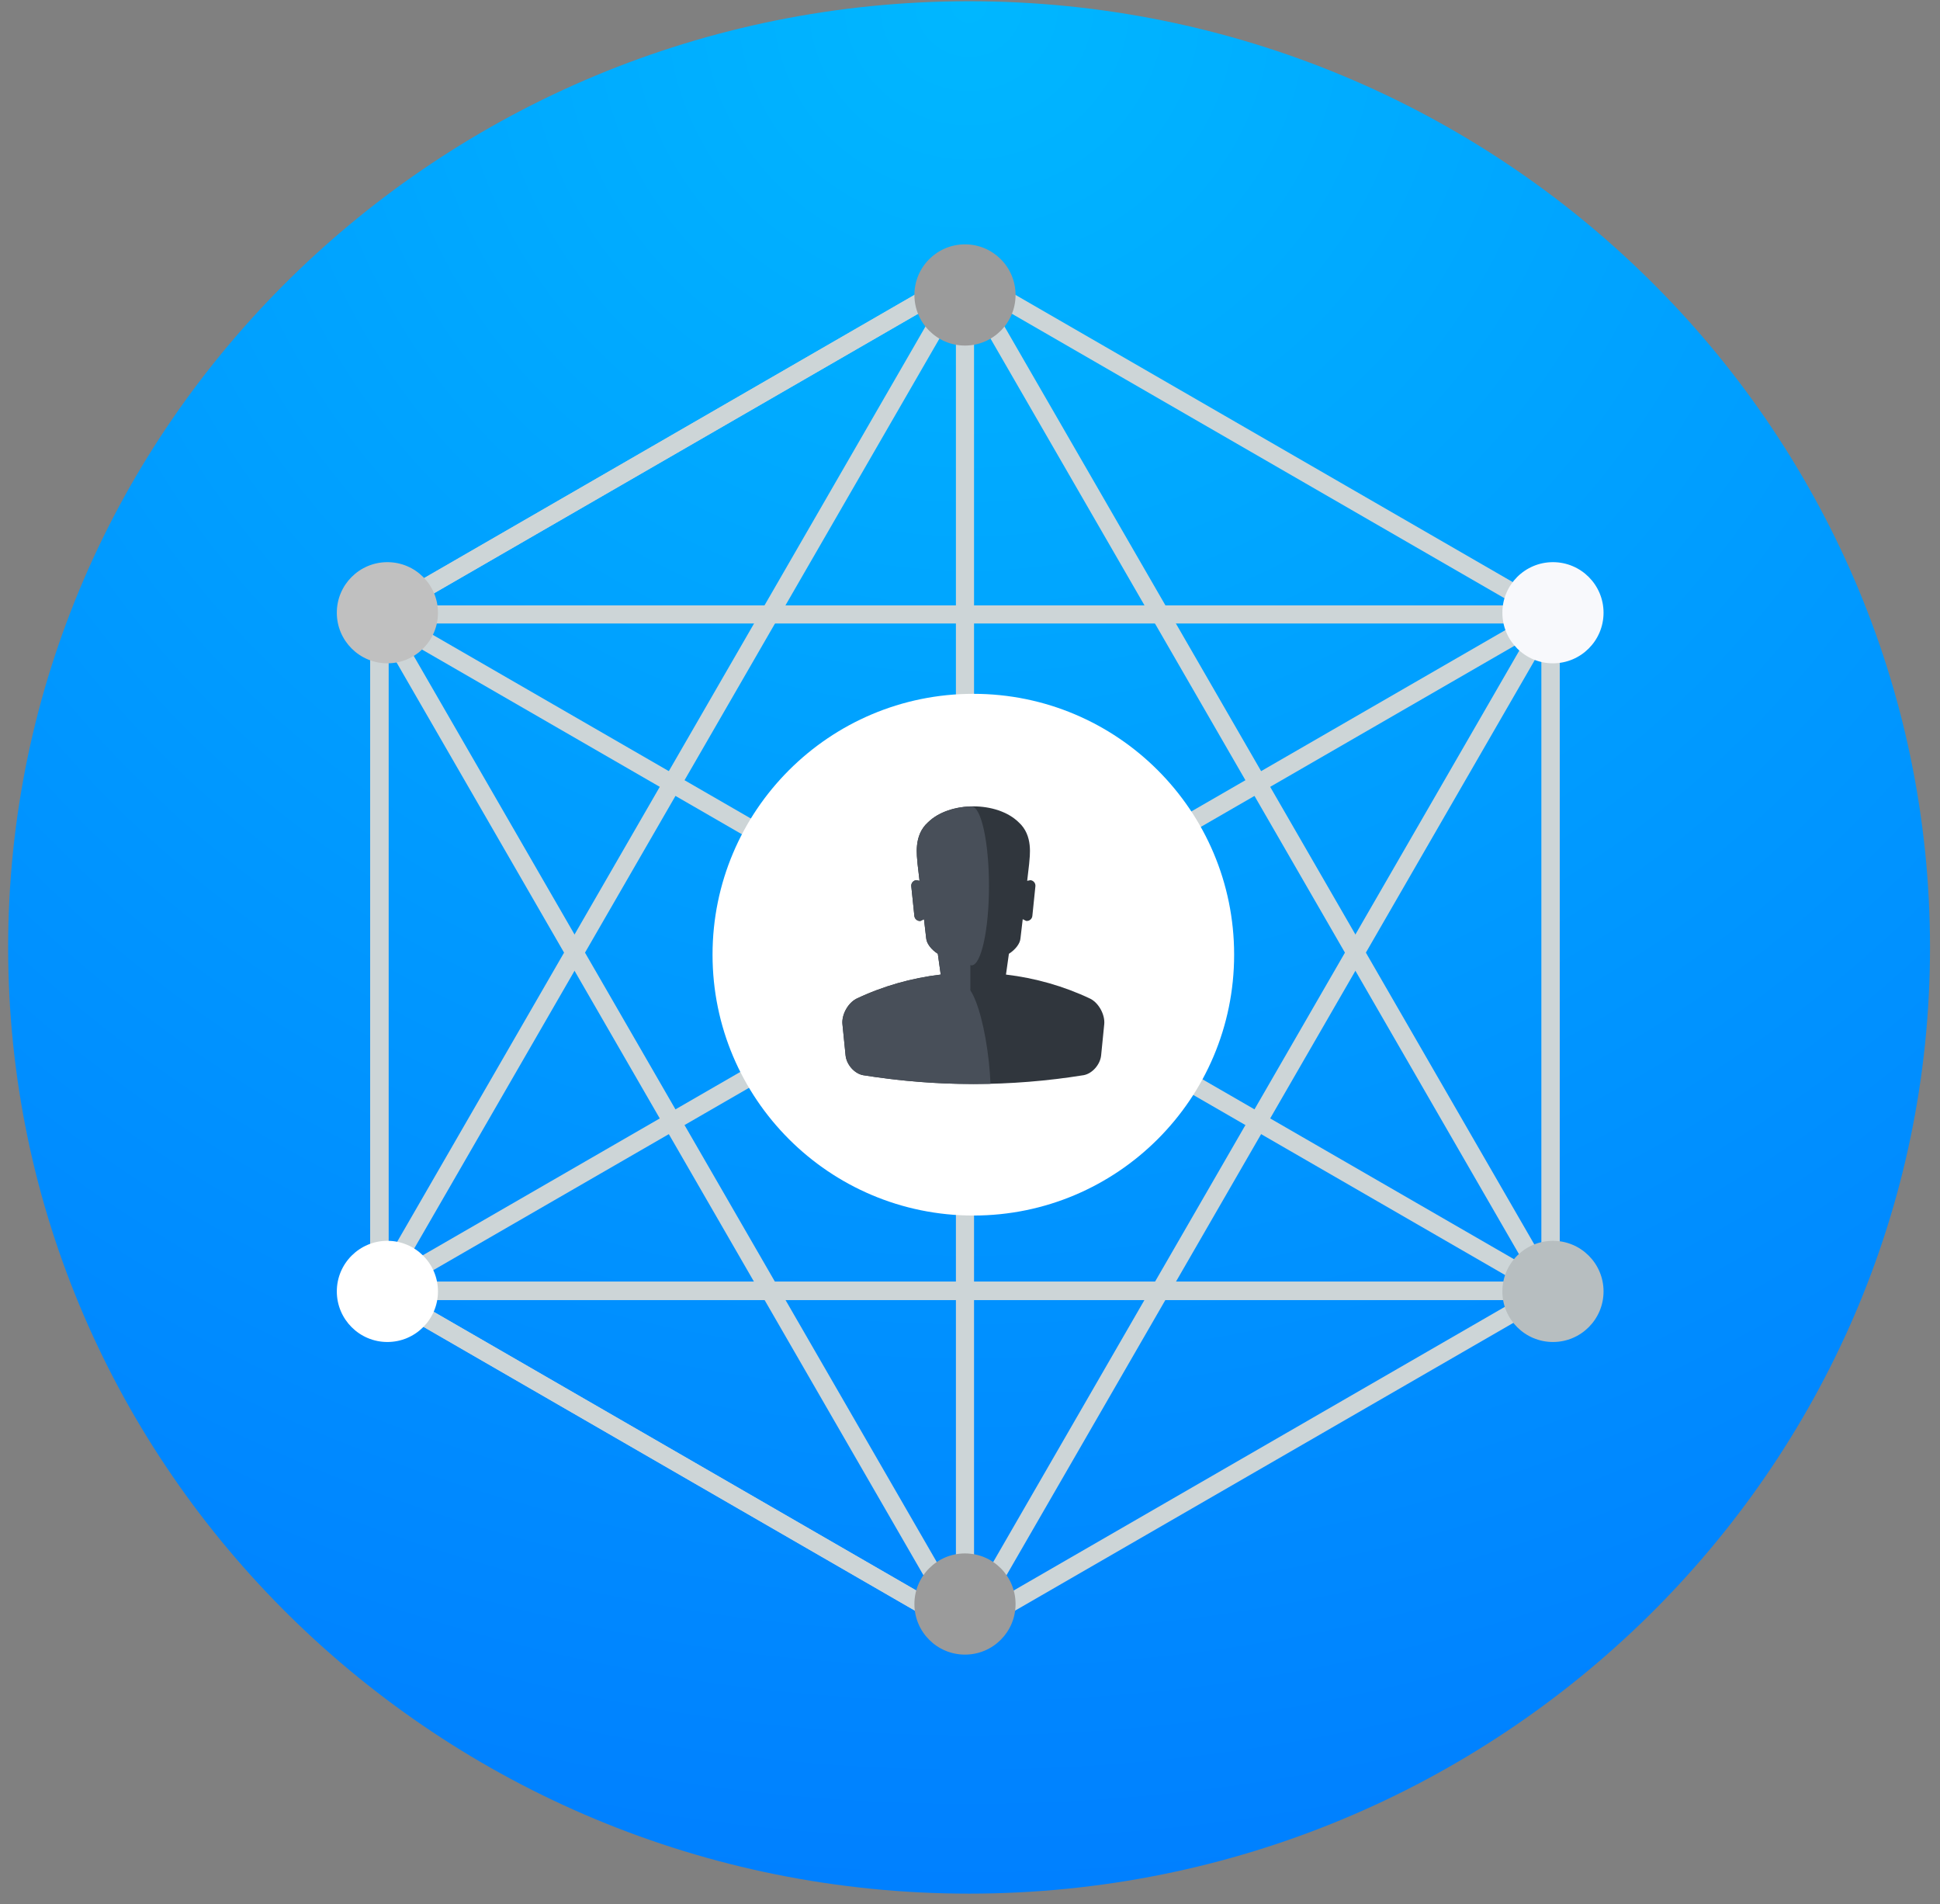
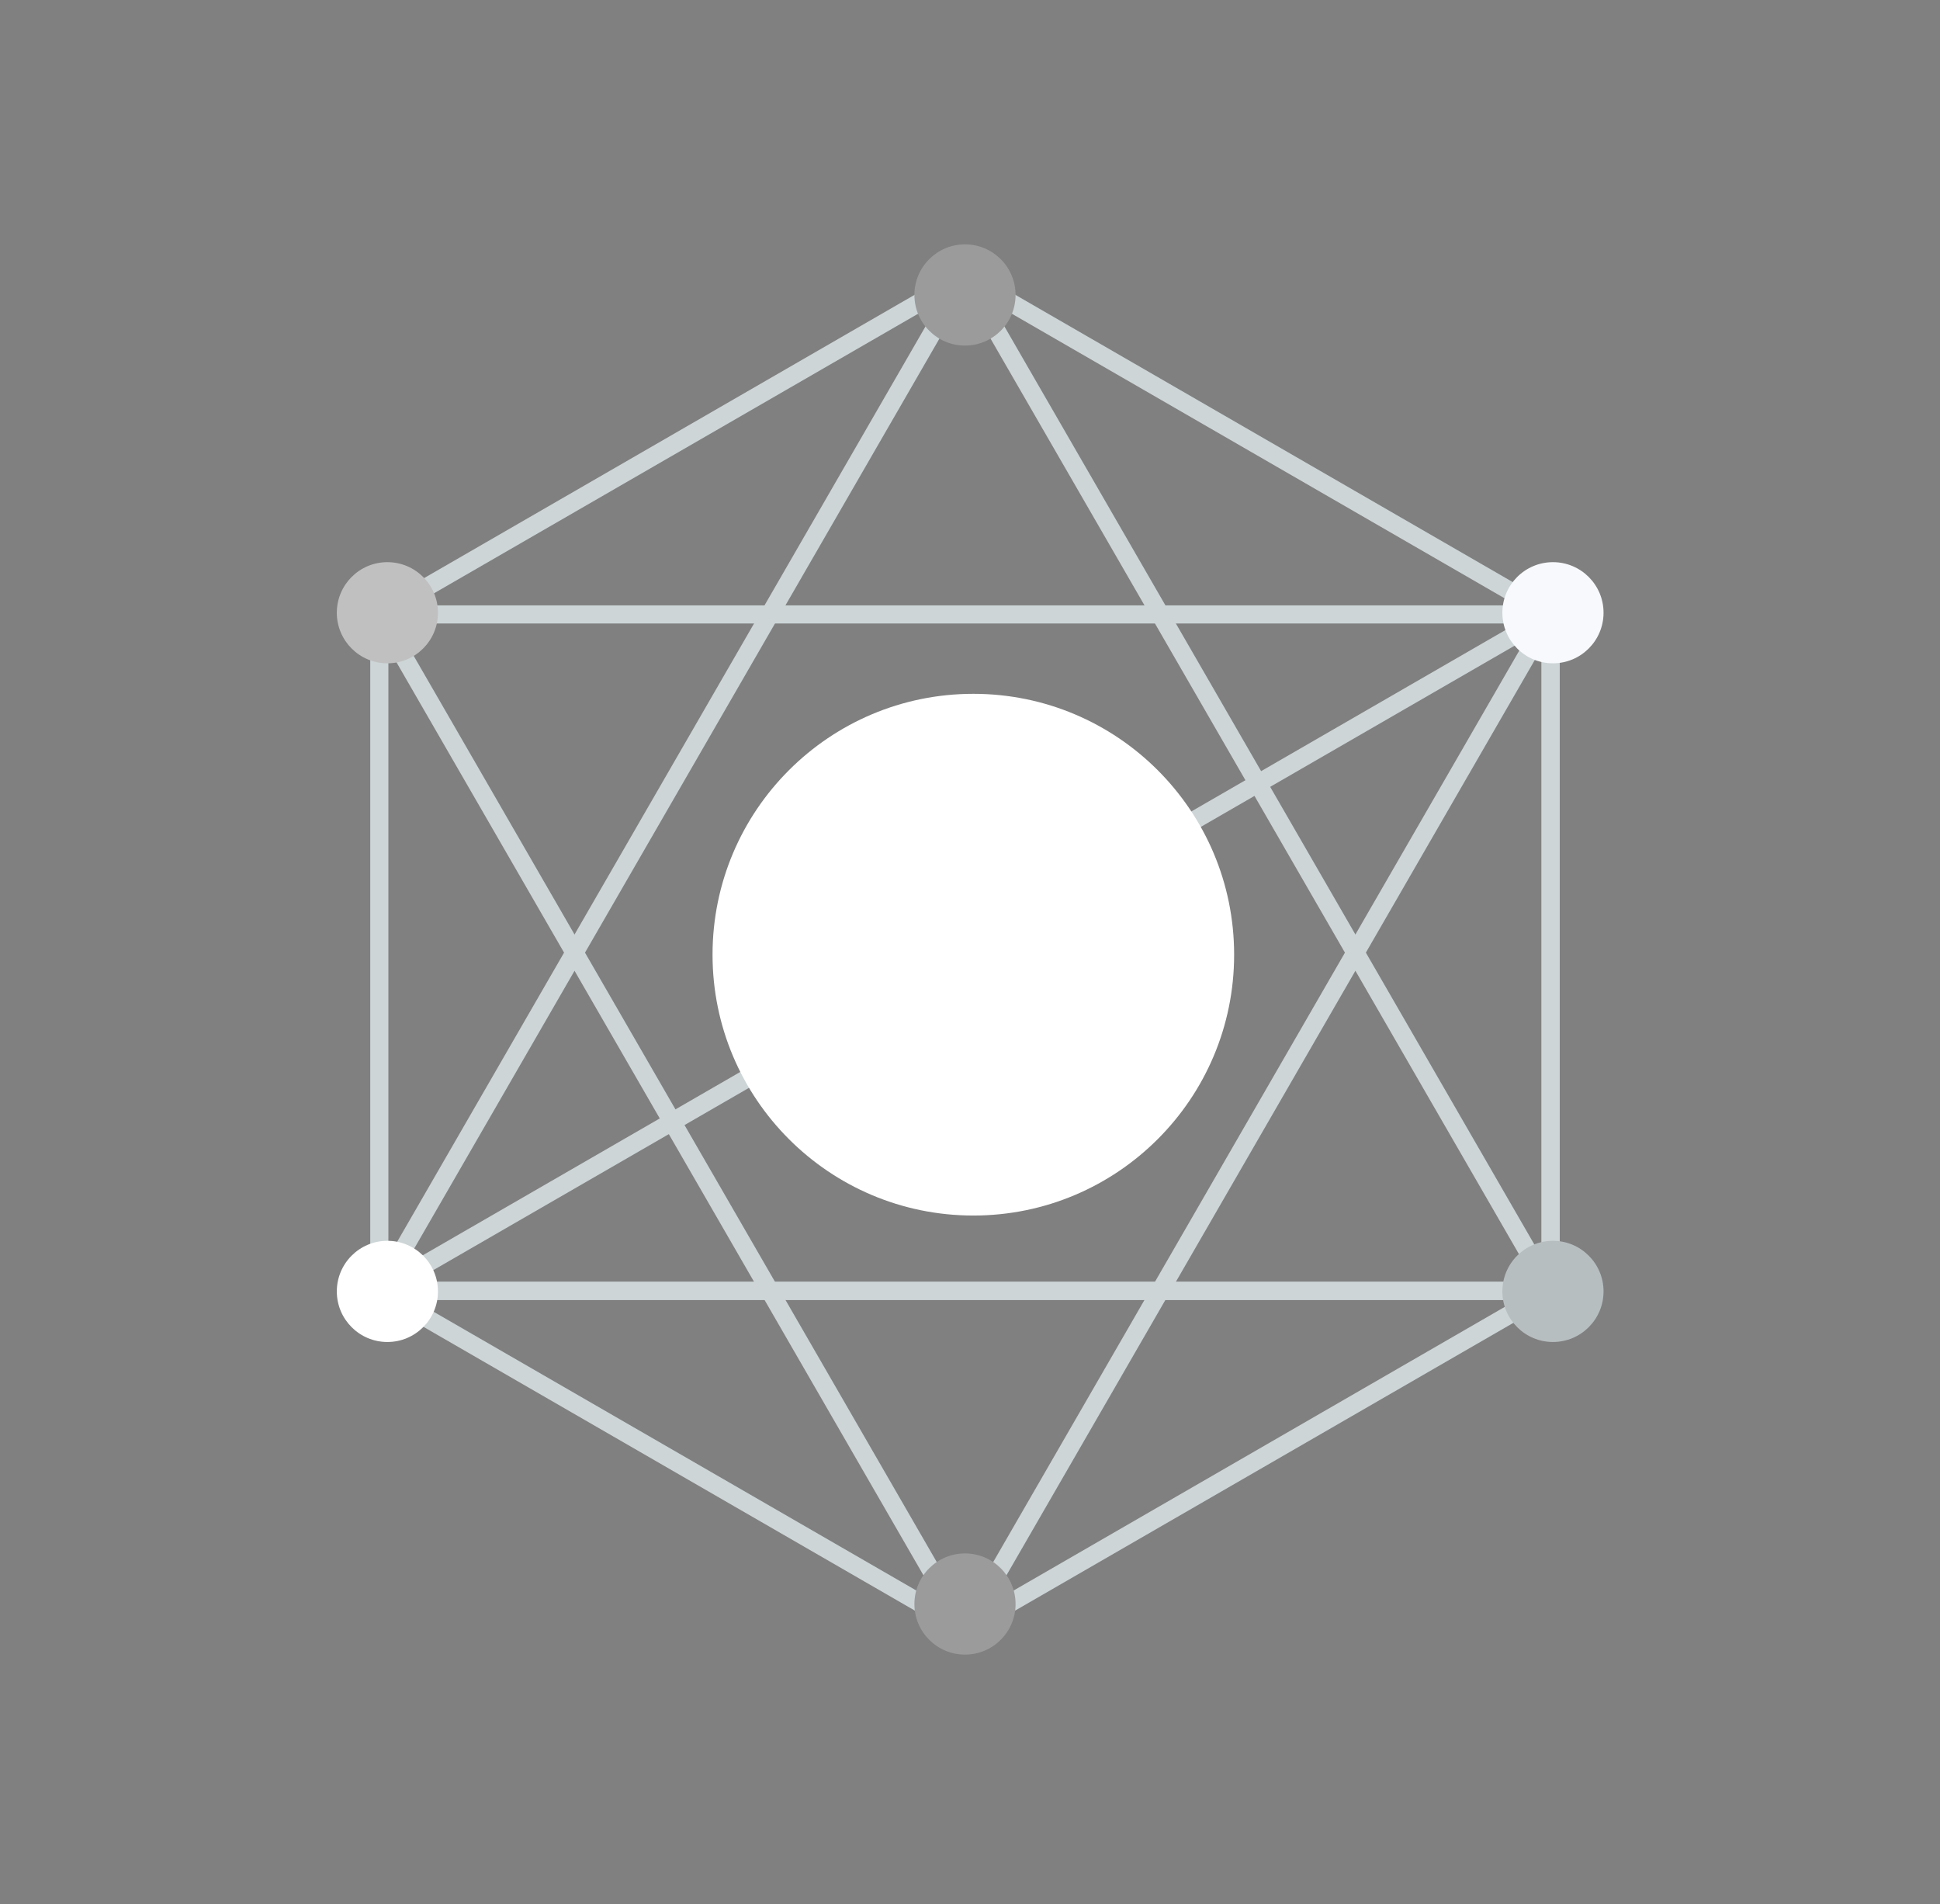
<svg xmlns="http://www.w3.org/2000/svg" width="107px" height="105px" viewBox="0 0 107 105" version="1.1">
  <rect x="0" y="0" width="107" height="105" fill="#808080" stroke="none" />
  <title>digital-transformation</title>
  <desc>Created with Sketch.</desc>
  <defs>
    <radialGradient cx="50%" cy="0%" fx="50%" fy="0%" r="100%" id="radialGradient-1">
      <stop stop-color="#00B7FF" offset="0%" />
      <stop stop-color="#0080FF" offset="100%" />
    </radialGradient>
  </defs>
  <g id="Page-1" stroke="none" stroke-width="1" fill="none" fill-rule="evenodd">
    <g id="Flat-Icons-15" transform="translate(-214, -127)">
      <g id="digital-transformation" transform="translate(214, 127)">
-         <path d="M53.449,104.417 C24.225,104.417 0.449,81.012 0.449,52.243 C0.449,23.473 24.225,0.068 53.449,0.068 C82.674,0.068 106.449,23.473 106.449,52.243 C106.449,81.012 82.674,104.417 53.449,104.417" id="Fill-322" fill="url(#radialGradient-1)" />
        <path d="M21.421,70.891 L53.223,89.252 L85.024,70.891 L85.024,34.168 L53.223,15.807 L21.421,34.168 L21.421,70.891 L21.421,70.891 Z M53.223,90.329 L52.973,90.263 L20.671,71.613 C20.517,71.523 20.421,71.358 20.421,71.179 L20.421,33.88 C20.421,33.701 20.517,33.536 20.671,33.447 L52.973,14.797 C53.127,14.708 53.318,14.708 53.473,14.797 L85.774,33.447 C85.929,33.536 86.024,33.701 86.024,33.88 L86.024,71.179 C86.024,71.358 85.929,71.523 85.774,71.613 L53.473,90.263 L53.223,90.329 L53.223,90.329 Z" id="Fill-323" fill="#CDD5D7" />
-         <path d="M21.421,70.891 L52.723,88.963 L52.723,16.096 L21.421,34.168 L21.421,70.891 L21.421,70.891 Z M53.223,90.329 L52.973,90.263 L20.671,71.613 C20.517,71.523 20.421,71.358 20.421,71.179 L20.421,33.88 C20.421,33.701 20.517,33.536 20.671,33.447 L52.973,14.797 C53.127,14.708 53.318,14.708 53.473,14.797 C53.627,14.886 53.723,15.051 53.723,15.23 L53.723,89.829 C53.723,90.009 53.627,90.173 53.473,90.263 L53.223,90.329 L53.223,90.329 Z" id="Fill-324" fill="#CDD5D7" />
        <path d="M21.787,70.679 L84.658,70.679 L53.223,16.23 L21.787,70.679 L21.787,70.679 Z M85.544,71.679 L20.921,71.679 C20.742,71.679 20.577,71.584 20.488,71.429 C20.398,71.274 20.398,71.084 20.488,70.929 L52.79,14.98 C52.968,14.67 53.478,14.67 53.655,14.98 L85.897,70.824 C85.988,70.916 86.044,71.04 86.044,71.179 C86.044,71.455 85.82,71.679 85.544,71.679 L85.544,71.679 Z" id="Fill-325" fill="#CDD5D7" />
        <path d="M21.787,34.38 L53.223,88.829 L84.658,34.38 L21.787,34.38 L21.787,34.38 Z M53.223,90.329 C53.044,90.329 52.879,90.234 52.79,90.079 L20.488,34.13 C20.398,33.975 20.398,33.784 20.488,33.63 C20.577,33.475 20.742,33.38 20.921,33.38 L85.524,33.38 C85.703,33.38 85.868,33.475 85.957,33.63 C86.047,33.784 86.047,33.975 85.957,34.13 L53.655,90.079 C53.566,90.234 53.401,90.329 53.223,90.329 L53.223,90.329 Z" id="Fill-326" fill="#CDD5D7" />
-         <path d="M21.421,70.679 L83.658,70.679 L21.421,34.745 L21.421,70.679 L21.421,70.679 Z M85.544,71.679 L20.921,71.679 C20.645,71.679 20.421,71.455 20.421,71.179 L20.421,33.88 C20.421,33.701 20.517,33.536 20.671,33.447 C20.825,33.357 21.017,33.357 21.171,33.447 L85.703,70.704 C85.901,70.771 86.044,70.958 86.044,71.179 C86.044,71.455 85.82,71.679 85.544,71.679 L85.544,71.679 Z" id="Fill-327" fill="#CDD5D7" />
        <path d="M22.787,70.679 L85.024,70.679 L85.024,34.745 L22.787,70.679 L22.787,70.679 Z M85.524,71.679 L20.921,71.679 C20.694,71.679 20.496,71.527 20.438,71.308 C20.379,71.09 20.475,70.859 20.671,70.746 L85.274,33.447 C85.429,33.357 85.62,33.357 85.774,33.447 C85.929,33.536 86.024,33.701 86.024,33.88 L86.024,71.179 C86.024,71.455 85.801,71.679 85.524,71.679 L85.524,71.679 Z" id="Fill-328" fill="#CDD5D7" />
        <path d="M53.223,91.237 C51.682,91.237 50.434,89.988 50.434,88.448 C50.434,86.908 51.682,85.657 53.223,85.657 C54.765,85.657 56.013,86.908 56.013,88.448 C56.013,89.988 54.765,91.237 53.223,91.237" id="Fill-329" fill="#9B9B9B" />
        <path d="M53.223,19.055 C51.682,19.055 50.434,17.804 50.434,16.264 C50.434,14.723 51.682,13.474 53.223,13.474 C54.765,13.474 56.013,14.723 56.013,16.264 C56.013,17.804 54.765,19.055 53.223,19.055" id="Fill-330" fill="#9B9B9B" />
        <path d="M85.653,36.576 C84.112,36.576 82.863,35.327 82.863,33.787 C82.863,32.246 84.112,30.998 85.653,30.998 C87.193,30.998 88.443,32.246 88.443,33.787 C88.443,35.327 87.193,36.576 85.653,36.576" id="Fill-331" fill="#F8F9FC" />
        <path d="M85.653,73.999 C84.112,73.999 82.863,72.75 82.863,71.21 C82.863,69.67 84.112,68.42 85.653,68.42 C87.193,68.42 88.443,69.67 88.443,71.21 C88.443,72.75 87.193,73.999 85.653,73.999" id="Fill-332" fill="#B7BEC0" />
        <path d="M21.366,36.576 C19.826,36.576 18.577,35.327 18.577,33.787 C18.577,32.246 19.826,30.998 21.366,30.998 C22.906,30.998 24.156,32.246 24.156,33.787 C24.156,35.327 22.906,36.576 21.366,36.576" id="Fill-333" fill="#C0C0C0" />
        <path d="M21.366,73.999 C19.826,73.999 18.577,72.75 18.577,71.21 C18.577,69.67 19.826,68.42 21.366,68.42 C22.906,68.42 24.156,69.67 24.156,71.21 C24.156,72.75 22.906,73.999 21.366,73.999" id="Fill-334" fill="#FFFFFF" />
        <path d="M68.068,52.643 C68.068,60.585 61.628,67.026 53.685,67.026 C45.74,67.026 39.3,60.585 39.3,52.643 C39.3,44.697 45.74,38.258 53.685,38.258 C61.628,38.258 68.068,44.697 68.068,52.643" id="Fill-335" fill="#FFFFFF" />
-         <path d="M60.146,55.075 C58.671,54.374 57.092,53.929 55.484,53.739 C55.538,53.357 55.593,52.976 55.646,52.593 C56.004,52.365 56.262,52.029 56.283,51.747 C56.327,51.393 56.367,51.04 56.408,50.685 L56.601,50.782 C56.77,50.799 56.922,50.675 56.939,50.506 L57.107,48.871 C57.126,48.701 57.002,48.55 56.833,48.533 L56.654,48.569 C56.69,48.257 56.728,47.948 56.762,47.637 C56.791,47.209 57.002,46.072 56.181,45.338 C54.991,44.172 52.378,44.172 51.189,45.338 C50.367,46.072 50.58,47.209 50.608,47.637 C50.645,47.948 50.682,48.257 50.717,48.569 L50.537,48.533 C50.367,48.55 50.244,48.701 50.262,48.871 L50.432,50.506 C50.448,50.675 50.6,50.799 50.77,50.782 L50.962,50.685 C51.003,51.04 51.044,51.393 51.085,51.747 C51.11,52.029 51.367,52.365 51.725,52.593 C51.778,52.976 51.832,53.357 51.885,53.739 C50.278,53.929 48.699,54.374 47.226,55.075 C46.749,55.327 46.415,55.972 46.465,56.473 C46.521,57.048 46.578,57.622 46.638,58.197 C46.689,58.698 47.119,59.193 47.595,59.285 C51.636,59.936 55.736,59.936 59.775,59.285 C60.251,59.193 60.681,58.698 60.732,58.197 C60.792,57.622 60.848,57.048 60.904,56.473 C60.953,55.972 60.621,55.325 60.146,55.075" id="Fill-336" fill="#30363D" />
-         <path d="M48.947,59.477 C49.335,59.525 49.721,59.568 50.108,59.604 L50.249,59.616 C51.083,59.693 51.92,59.741 52.758,59.761 C53.382,59.777 54.006,59.777 54.631,59.761 C54.614,59.381 54.586,58.985 54.542,58.574 C54.348,56.757 53.936,55.227 53.52,54.61 L53.52,53.217 L53.585,53.231 C54.116,53.231 54.547,51.271 54.547,48.851 C54.547,46.432 54.116,44.47 53.585,44.47 L53.52,44.486 L53.52,44.47 C53.406,44.474 53.296,44.482 53.186,44.493 L53.184,44.493 C53.076,44.506 52.969,44.521 52.862,44.541 L52.844,44.545 C52.743,44.564 52.645,44.586 52.55,44.611 L52.504,44.625 L52.244,44.706 L52.168,44.737 L51.953,44.824 L51.844,44.881 L51.678,44.969 L51.535,45.063 L51.421,45.14 L51.189,45.338 C50.367,46.072 50.58,47.209 50.608,47.637 C50.645,47.948 50.682,48.257 50.717,48.569 L50.537,48.533 C50.367,48.55 50.244,48.701 50.262,48.871 L50.432,50.506 C50.448,50.675 50.6,50.799 50.77,50.782 L50.962,50.685 C51.003,51.04 51.044,51.393 51.085,51.747 C51.11,52.029 51.367,52.365 51.725,52.593 C51.778,52.976 51.832,53.357 51.885,53.739 C50.278,53.929 48.699,54.374 47.226,55.075 C46.749,55.327 46.415,55.972 46.465,56.473 C46.521,57.048 46.578,57.622 46.638,58.197 C46.689,58.698 47.119,59.193 47.595,59.285 C47.987,59.348 48.379,59.404 48.771,59.453 L48.947,59.477" id="Fill-337" fill="#484F59" />
      </g>
    </g>
  </g>
</svg>